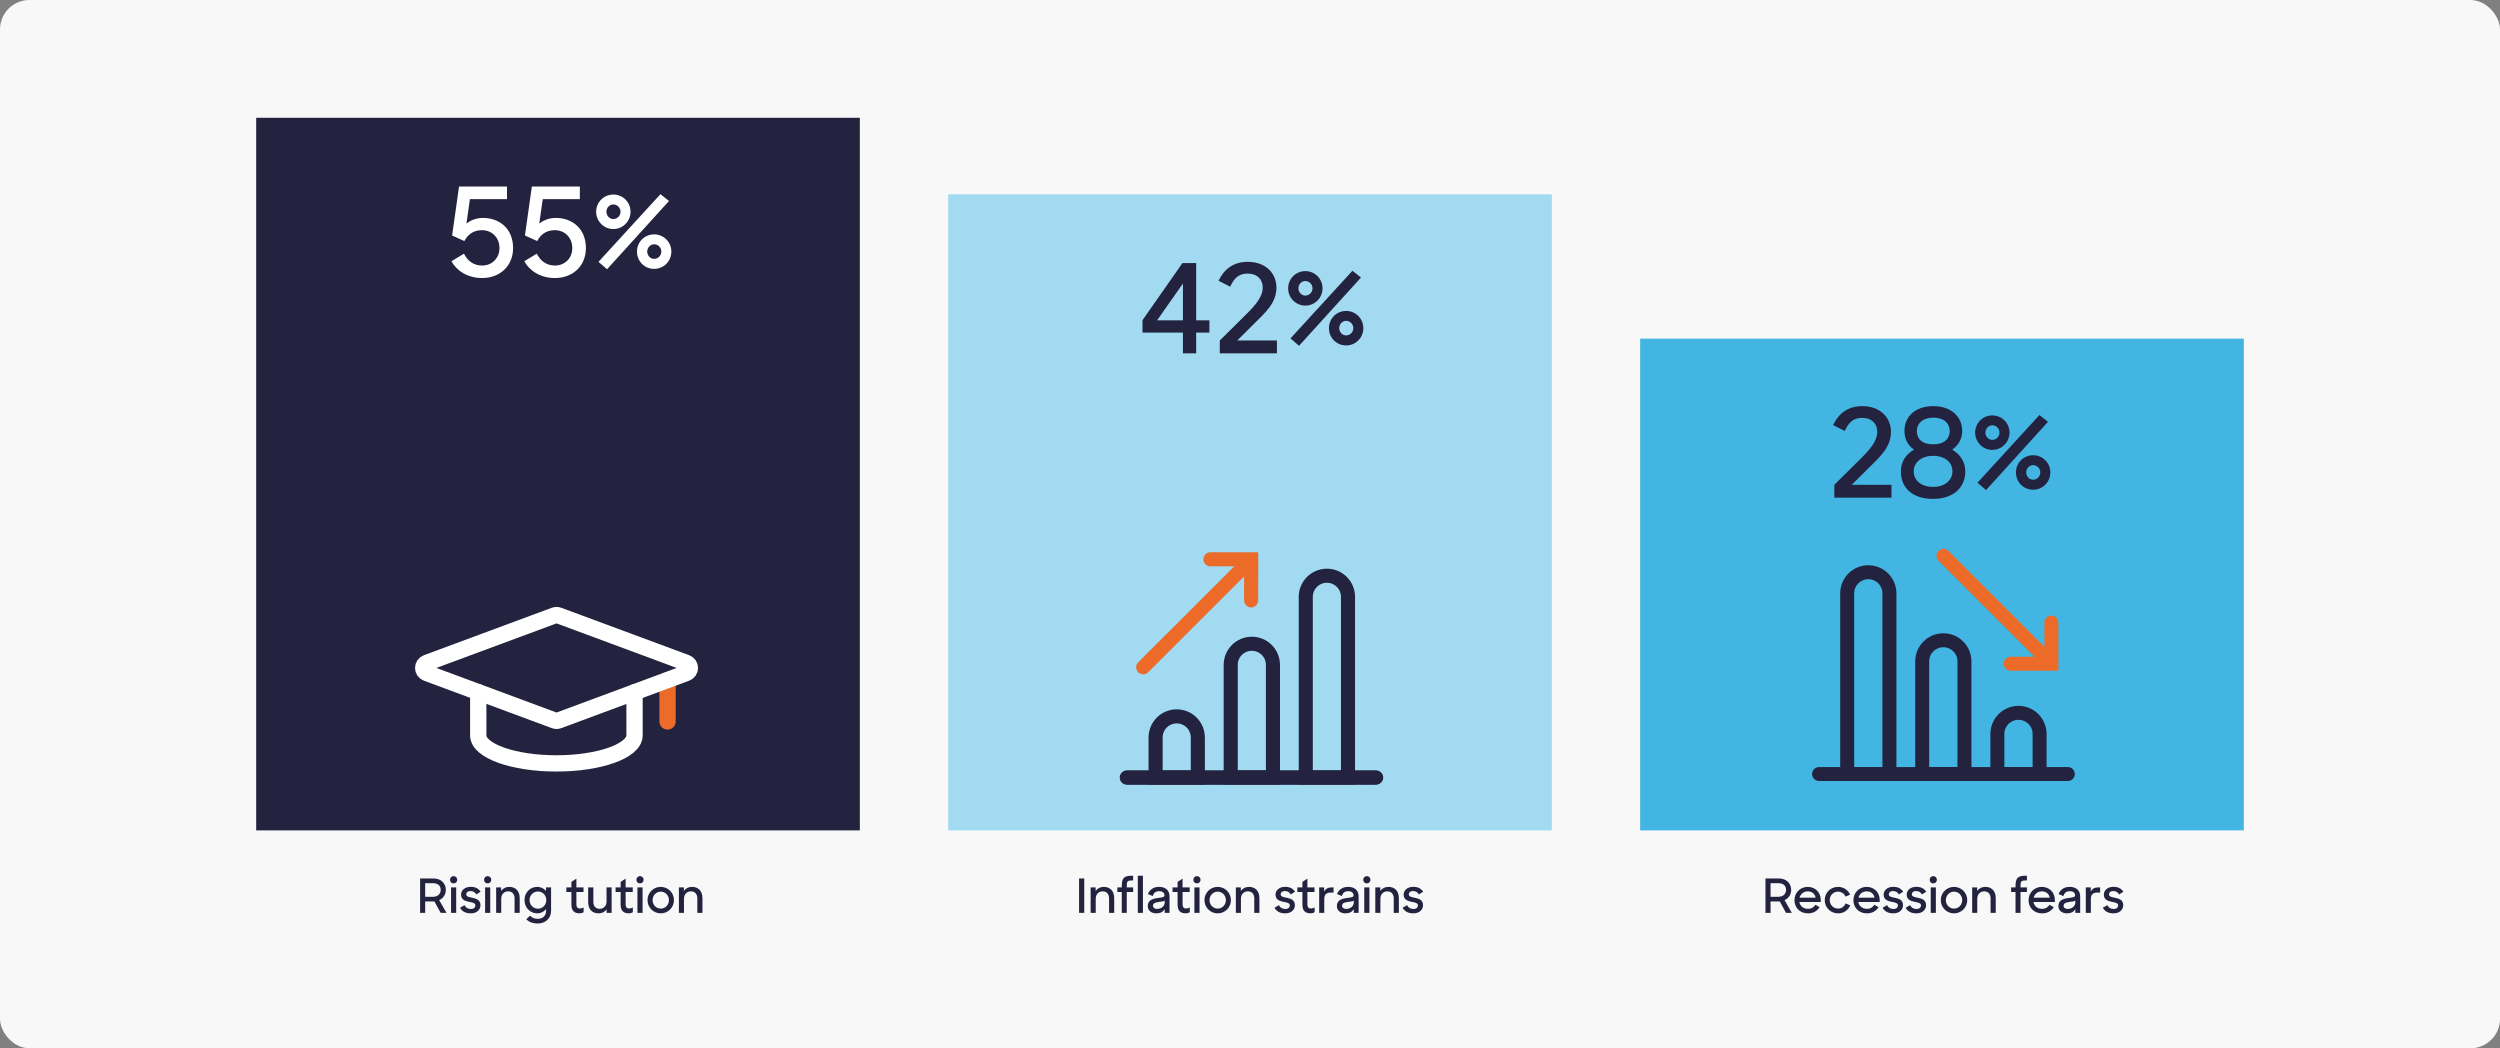
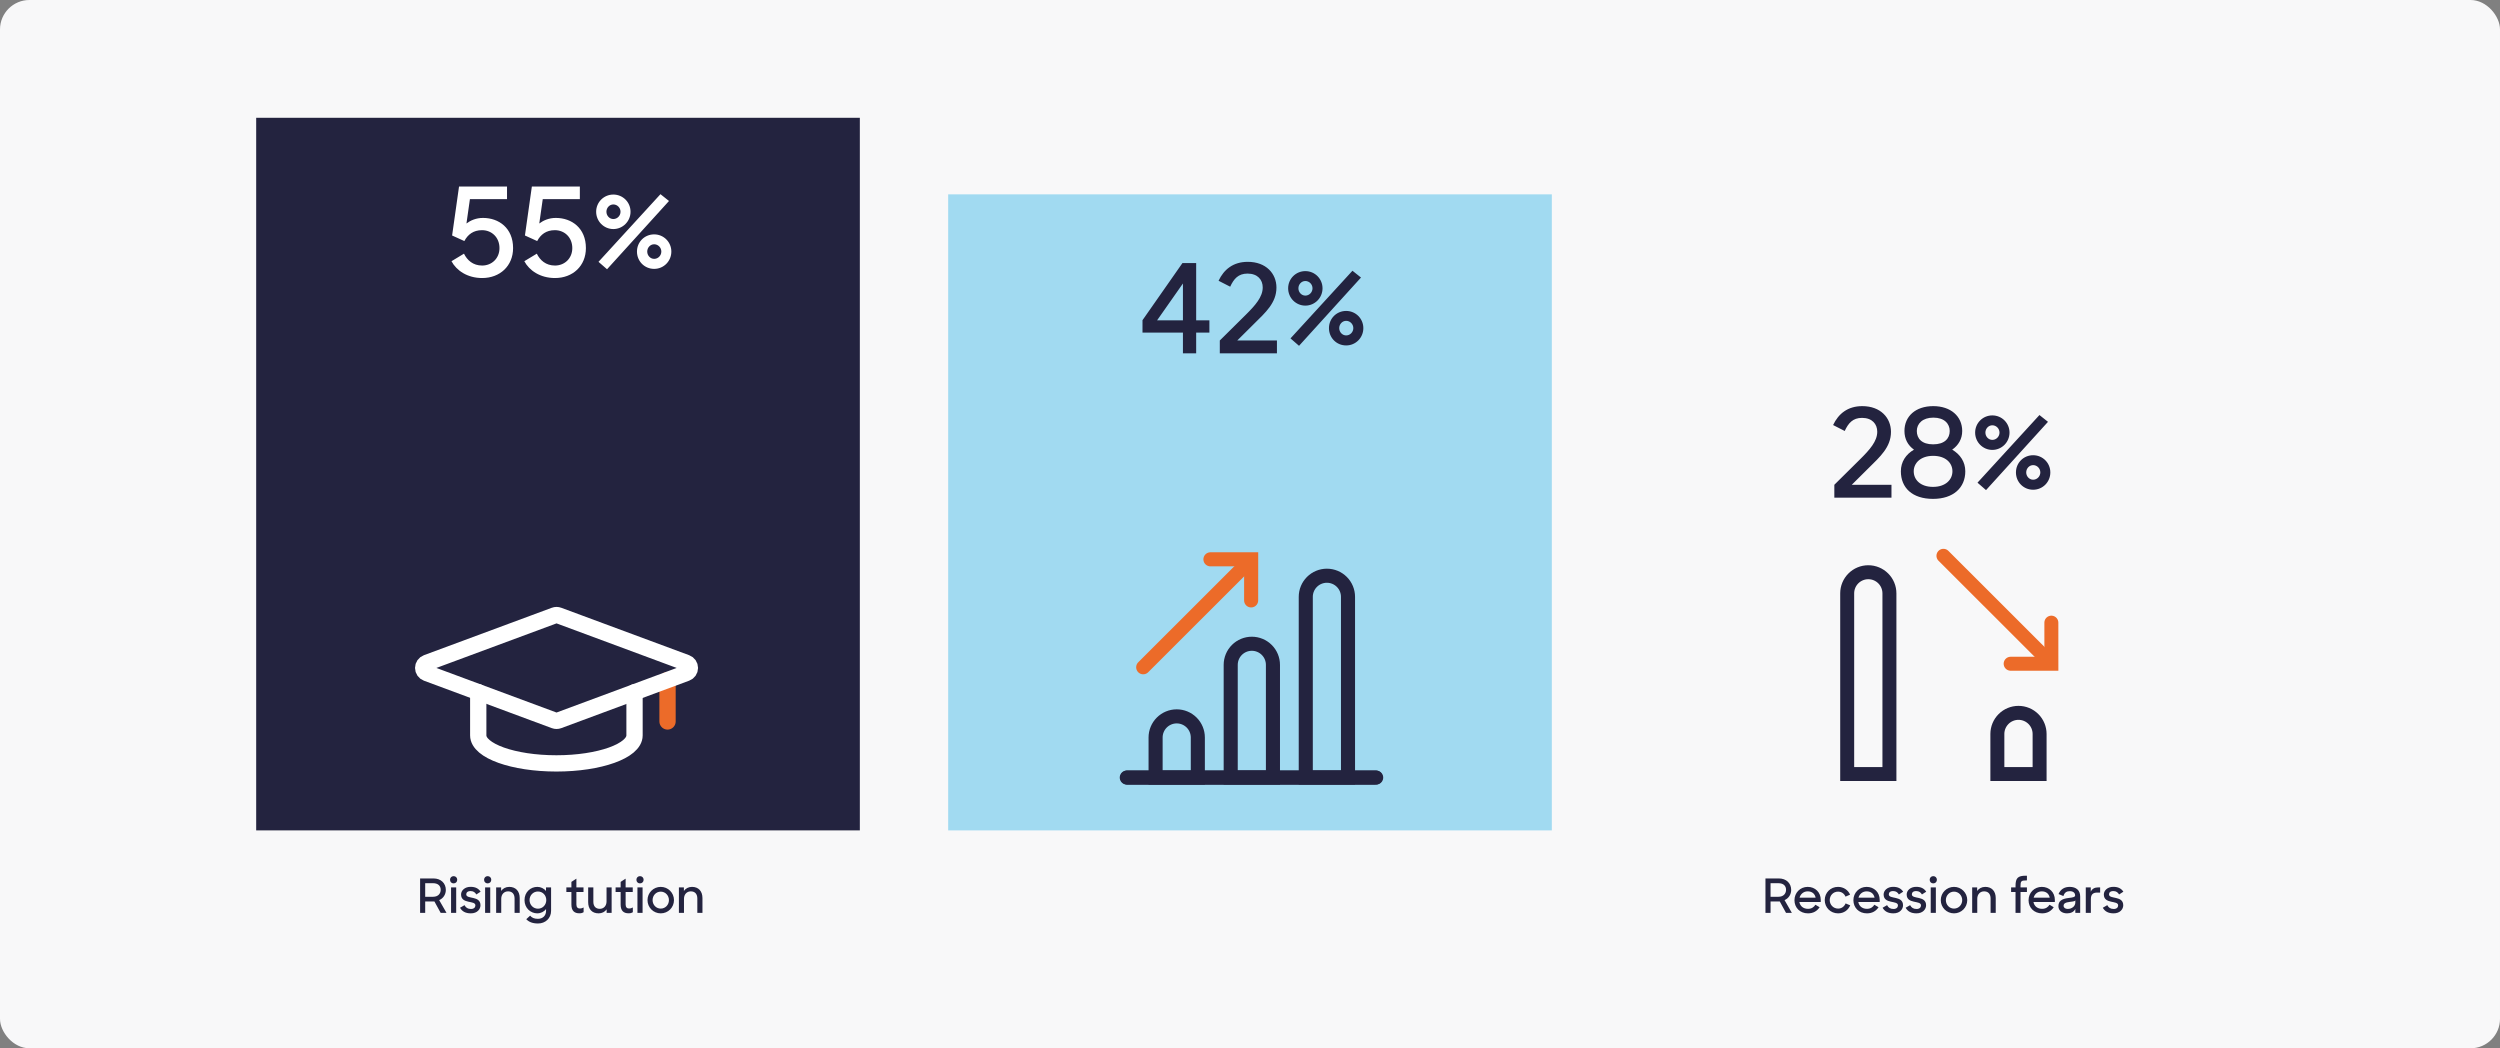
<svg xmlns="http://www.w3.org/2000/svg" width="849" height="356" viewBox="0 0 849 356" fill="none">
  <rect x="0" y="0" width="849" height="356" fill="#808080" stroke="none" />
  <rect width="849" height="356" rx="10" fill="#F8F8F9" />
  <rect x="87" y="40" width="205" height="242" fill="#23233F" />
  <path d="M226.696 230.939V245.007" stroke="#EC6B29" stroke-width="5.531" stroke-linecap="round" stroke-linejoin="round" />
  <path d="M233.093 228.561L189.645 244.685C189.229 244.84 188.771 244.84 188.355 244.685L144.907 228.561C144.554 228.43 144.25 228.194 144.035 227.885C143.82 227.576 143.705 227.209 143.705 226.832C143.705 226.456 143.82 226.089 144.035 225.78C144.25 225.471 144.554 225.235 144.907 225.104L188.355 208.99C188.771 208.834 189.229 208.834 189.645 208.99L233.093 225.104C233.446 225.235 233.75 225.471 233.965 225.78C234.18 226.089 234.295 226.456 234.295 226.832C234.295 227.209 234.18 227.576 233.965 227.885C233.75 228.194 233.446 228.43 233.093 228.561Z" stroke="white" stroke-width="5.531" stroke-linecap="round" stroke-linejoin="round" />
  <path d="M162.413 235.06V249.746C162.413 254.991 174.296 259.25 188.954 259.25C203.612 259.25 215.486 254.991 215.486 249.746V235.097" stroke="white" stroke-width="5.531" stroke-linecap="round" stroke-linejoin="round" />
  <path d="M163.742 94.42C158.702 94.42 155.006 91.858 153.326 88.708L157.568 86.146C158.66 88.372 160.634 90.178 163.742 90.178C166.976 90.178 169.622 87.784 169.622 84.256C169.622 80.56 166.934 78.166 163.7 78.166C160.76 78.166 158.87 79.636 157.694 81.862L153.536 79.972L155.888 63.34H172.184V67.624H159.584L158.408 75.898C159.794 74.848 161.684 74.008 164.036 74.008C169.412 74.008 174.242 77.452 174.242 84.256C174.242 90.304 169.79 94.42 163.742 94.42ZM188.474 94.42C183.434 94.42 179.738 91.858 178.058 88.708L182.3 86.146C183.392 88.372 185.366 90.178 188.474 90.178C191.708 90.178 194.354 87.784 194.354 84.256C194.354 80.56 191.666 78.166 188.432 78.166C185.492 78.166 183.602 79.636 182.426 81.862L178.268 79.972L180.62 63.34H196.916V67.624H184.316L183.14 75.898C184.526 74.848 186.416 74.008 188.768 74.008C194.144 74.008 198.974 77.452 198.974 84.256C198.974 90.304 194.522 94.42 188.474 94.42ZM206.15 91.438L203.252 88.918L224.294 65.944L227.192 68.254L206.15 91.438ZM208.292 77.788C205.058 77.788 202.454 75.142 202.454 71.908C202.454 68.674 205.058 66.07 208.292 66.07C211.526 66.07 214.13 68.674 214.13 71.908C214.13 75.142 211.526 77.788 208.292 77.788ZM208.292 74.386C209.636 74.386 210.728 73.252 210.728 71.908C210.728 70.564 209.636 69.43 208.292 69.43C206.99 69.43 205.94 70.564 205.94 71.908C205.94 73.252 206.99 74.386 208.292 74.386ZM222.152 91.312C218.876 91.312 216.314 88.708 216.314 85.432C216.314 82.198 218.876 79.594 222.152 79.594C225.386 79.594 227.99 82.198 227.99 85.432C227.99 88.708 225.386 91.312 222.152 91.312ZM222.152 87.91C223.496 87.91 224.588 86.776 224.588 85.432C224.588 84.088 223.496 82.954 222.152 82.954C220.85 82.954 219.8 84.088 219.8 85.432C219.8 86.776 220.85 87.91 222.152 87.91Z" fill="white" />
  <path d="M142.668 310V298.32H147.212C149.756 298.32 151.404 299.968 151.404 302.224C151.404 303.68 150.588 305.072 149.148 305.68L151.628 310H149.644L147.532 306.144H144.396V310H142.668ZM147.068 299.936H144.396V304.544H147.068C148.844 304.544 149.66 303.408 149.66 302.176C149.66 300.848 148.78 299.936 147.068 299.936ZM153.18 310V301.36H154.924V310H153.18ZM152.828 298.768C152.828 298.064 153.34 297.536 154.044 297.536C154.764 297.536 155.276 298.064 155.276 298.768C155.276 299.472 154.764 300 154.044 300C153.324 300 152.828 299.472 152.828 298.768ZM159.858 310.176C158.082 310.16 156.93 309.52 156.226 308.272L157.746 307.392C158.194 308.24 158.85 308.688 159.922 308.688C160.962 308.688 161.442 308.128 161.442 307.456C161.442 305.664 156.578 307.136 156.578 303.76C156.578 302.416 157.842 301.168 159.794 301.168C161.474 301.168 162.498 301.744 163.218 302.816L161.762 303.76C161.346 303.072 160.818 302.608 159.794 302.608C158.77 302.608 158.338 303.12 158.338 303.728C158.338 305.488 163.17 304.032 163.17 307.44C163.17 308.704 162.13 310.192 159.858 310.176ZM164.742 310V301.36H166.486V310H164.742ZM164.39 298.768C164.39 298.064 164.902 297.536 165.606 297.536C166.326 297.536 166.838 298.064 166.838 298.768C166.838 299.472 166.326 300 165.606 300C164.886 300 164.39 299.472 164.39 298.768ZM168.492 310V301.36H170.188V302.56C170.78 301.728 171.74 301.184 172.94 301.184C175.132 301.184 176.492 302.624 176.492 304.992V310H174.748V305.12C174.748 303.648 173.98 302.704 172.54 302.704C171.228 302.704 170.22 303.68 170.22 305.232V310H168.492ZM182.461 310.176C180.205 310.176 178.125 308.384 178.125 305.68C178.125 302.96 180.157 301.184 182.477 301.184C183.645 301.184 184.765 301.728 185.421 302.592V301.36H187.149V309.312C187.149 311.872 185.197 313.616 182.717 313.616C180.861 313.616 179.613 313.104 178.717 312.16L180.029 310.96C180.653 311.696 181.437 312.032 182.685 312.032C184.333 312.032 185.437 310.944 185.437 309.376V308.704C184.781 309.616 183.629 310.176 182.461 310.176ZM182.685 308.592C184.317 308.592 185.517 307.28 185.517 305.664C185.517 304.064 184.317 302.752 182.685 302.752C181.085 302.752 179.837 304.032 179.837 305.664C179.837 307.296 181.085 308.592 182.685 308.592ZM196.768 310.16C195.056 310.16 194.048 309.312 194.048 307.184V302.912H192.336V301.36H194.048V299.488L195.744 298.384V301.36H198.16V302.912H195.744V307.168C195.744 308.112 196.224 308.528 196.896 308.528C197.36 308.528 197.696 308.448 198.192 308.176V309.792C197.888 309.984 197.488 310.16 196.768 310.16ZM203.31 310.176C201.022 310.176 199.742 308.736 199.742 306.352V301.36H201.502V306.24C201.502 307.696 202.238 308.64 203.694 308.64C204.99 308.64 205.982 307.664 205.982 306.128V301.36H207.71V310H206.014V308.816C205.422 309.648 204.462 310.176 203.31 310.176ZM213.487 310.16C211.775 310.16 210.767 309.312 210.767 307.184V302.912H209.055V301.36H210.767V299.488L212.463 298.384V301.36H214.879V302.912H212.463V307.168C212.463 308.112 212.943 308.528 213.615 308.528C214.079 308.528 214.415 308.448 214.911 308.176V309.792C214.607 309.984 214.207 310.16 213.487 310.16ZM216.476 310V301.36H218.22V310H216.476ZM216.124 298.768C216.124 298.064 216.636 297.536 217.34 297.536C218.06 297.536 218.572 298.064 218.572 298.768C218.572 299.472 218.06 300 217.34 300C216.62 300 216.124 299.472 216.124 298.768ZM224.387 310.176C221.891 310.176 219.891 308.176 219.891 305.68C219.891 303.184 221.891 301.184 224.387 301.184C226.883 301.184 228.883 303.184 228.883 305.68C228.883 308.176 226.883 310.176 224.387 310.176ZM224.387 308.56C225.955 308.56 227.171 307.28 227.171 305.68C227.171 304.08 225.939 302.8 224.387 302.8C222.819 302.8 221.619 304.08 221.619 305.68C221.619 307.28 222.819 308.56 224.387 308.56ZM230.555 310V301.36H232.251V302.56C232.843 301.728 233.803 301.184 235.003 301.184C237.195 301.184 238.555 302.624 238.555 304.992V310H236.811V305.12C236.811 303.648 236.043 302.704 234.603 302.704C233.291 302.704 232.283 303.68 232.283 305.232V310H230.555Z" fill="#23233F" />
  <rect x="322" y="66" width="205" height="216" fill="#A1DAF1" />
  <path d="M411.063 189.945H424.896L424.888 203.899" stroke="#EC6B29" stroke-width="4.781" stroke-miterlimit="10" stroke-linecap="round" />
  <path d="M424.092 190.774L388.232 226.602" stroke="#EC6B29" stroke-width="4.781" stroke-miterlimit="10" stroke-linecap="round" />
  <path d="M382.654 264.055H467.123" stroke="#23233F" stroke-width="4.781" stroke-miterlimit="10" stroke-linecap="round" />
  <path d="M382.877 264.055H467.346" stroke="#23233F" stroke-width="4.781" stroke-miterlimit="10" stroke-linecap="round" />
  <path d="M450.612 195.515C452.514 195.515 454.338 196.271 455.683 197.616C457.028 198.961 457.783 200.785 457.783 202.687V264.047H443.44V202.687C443.44 200.785 444.195 198.961 445.54 197.616C446.885 196.271 448.709 195.515 450.612 195.515Z" stroke="#23233F" stroke-width="4.781" stroke-miterlimit="10" stroke-linecap="round" />
  <path d="M425.12 218.617C427.022 218.617 428.846 219.372 430.191 220.717C431.536 222.062 432.292 223.887 432.292 225.789V264.039H417.948V225.789C417.948 223.887 418.703 222.062 420.048 220.717C421.393 219.372 423.218 218.617 425.12 218.617Z" stroke="#23233F" stroke-width="4.781" stroke-miterlimit="10" stroke-linecap="round" />
  <path d="M399.612 243.28C401.514 243.28 403.338 244.036 404.683 245.381C406.028 246.726 406.783 248.55 406.783 250.452V264.055H392.44V250.452C392.44 248.55 393.195 246.726 394.54 245.381C395.885 244.036 397.709 243.28 399.612 243.28Z" stroke="#23233F" stroke-width="4.781" stroke-miterlimit="10" stroke-linecap="round" />
  <path d="M401.724 120V112.944H387.99V108.744L401.556 89.34H406.218V108.786H410.712V112.944H406.218V120H401.724ZM392.946 108.786H401.724V96.27L392.946 108.786ZM414.245 120V115.632L422.981 106.98C426.299 103.704 428.819 100.848 428.819 97.614C428.819 95.01 427.097 92.91 423.653 92.91C420.503 92.91 418.991 94.716 417.773 97.362L413.825 95.346C415.631 91.524 418.781 88.92 423.737 88.92C429.953 88.92 433.481 92.91 433.481 97.656C433.481 102.864 429.743 106.14 425.921 109.92L420.167 115.632H433.649V120H414.245ZM441.15 117.438L438.252 114.918L459.294 91.944L462.192 94.254L441.15 117.438ZM443.292 103.788C440.058 103.788 437.454 101.142 437.454 97.908C437.454 94.674 440.058 92.07 443.292 92.07C446.526 92.07 449.13 94.674 449.13 97.908C449.13 101.142 446.526 103.788 443.292 103.788ZM443.292 100.386C444.636 100.386 445.728 99.252 445.728 97.908C445.728 96.564 444.636 95.43 443.292 95.43C441.99 95.43 440.94 96.564 440.94 97.908C440.94 99.252 441.99 100.386 443.292 100.386ZM457.152 117.312C453.876 117.312 451.314 114.708 451.314 111.432C451.314 108.198 453.876 105.594 457.152 105.594C460.386 105.594 462.99 108.198 462.99 111.432C462.99 114.708 460.386 117.312 457.152 117.312ZM457.152 113.91C458.496 113.91 459.588 112.776 459.588 111.432C459.588 110.088 458.496 108.954 457.152 108.954C455.85 108.954 454.8 110.088 454.8 111.432C454.8 112.776 455.85 113.91 457.152 113.91Z" fill="#23233F" />
-   <path d="M366.452 310V298.32H368.212V310H366.452ZM370.383 310V301.36H372.079V302.56C372.671 301.728 373.631 301.184 374.831 301.184C377.023 301.184 378.383 302.624 378.383 304.992V310H376.639V305.12C376.639 303.648 375.871 302.704 374.431 302.704C373.119 302.704 372.111 303.68 372.111 305.232V310H370.383ZM379.447 302.912V301.36H380.951V300.864C380.951 298.192 381.735 297.392 384.407 297.392H384.823V298.992H384.535C382.871 298.992 382.647 299.264 382.647 300.88V301.36H384.823V302.912H382.647V310H380.951V302.912H379.447ZM386.398 310V297.392H388.142V310H386.398ZM392.709 310.176C390.949 310.176 389.781 309.184 389.781 307.744C389.781 306.032 390.853 305.248 393.205 304.96C394.885 304.752 395.461 304.64 395.461 304.016C395.461 303.44 394.997 302.64 393.669 302.64C392.581 302.64 391.845 303.072 391.477 304.304L389.813 303.616C390.533 301.952 391.861 301.184 393.621 301.184C395.829 301.184 397.173 302.368 397.173 304.448V310H395.525V308.672C395.045 309.68 394.005 310.176 392.709 310.176ZM392.933 308.672C393.717 308.672 394.309 308.432 394.837 307.984C395.253 307.632 395.525 307.056 395.525 306.464V305.712C395.493 306.048 394.933 306.128 393.621 306.288C392.133 306.464 391.541 306.832 391.541 307.616C391.541 308.24 392.101 308.672 392.933 308.672ZM402.628 310.16C400.916 310.16 399.908 309.312 399.908 307.184V302.912H398.196V301.36H399.908V299.488L401.604 298.384V301.36H404.02V302.912H401.604V307.168C401.604 308.112 402.084 308.528 402.756 308.528C403.22 308.528 403.556 308.448 404.052 308.176V309.792C403.748 309.984 403.348 310.16 402.628 310.16ZM405.617 310V301.36H407.361V310H405.617ZM405.265 298.768C405.265 298.064 405.777 297.536 406.481 297.536C407.201 297.536 407.713 298.064 407.713 298.768C407.713 299.472 407.201 300 406.481 300C405.761 300 405.265 299.472 405.265 298.768ZM413.527 310.176C411.031 310.176 409.031 308.176 409.031 305.68C409.031 303.184 411.031 301.184 413.527 301.184C416.023 301.184 418.023 303.184 418.023 305.68C418.023 308.176 416.023 310.176 413.527 310.176ZM413.527 308.56C415.095 308.56 416.311 307.28 416.311 305.68C416.311 304.08 415.079 302.8 413.527 302.8C411.959 302.8 410.759 304.08 410.759 305.68C410.759 307.28 411.959 308.56 413.527 308.56ZM419.695 310V301.36H421.391V302.56C421.983 301.728 422.943 301.184 424.143 301.184C426.335 301.184 427.695 302.624 427.695 304.992V310H425.951V305.12C425.951 303.648 425.183 302.704 423.743 302.704C422.431 302.704 421.423 303.68 421.423 305.232V310H419.695ZM436.436 310.176C434.66 310.16 433.508 309.52 432.804 308.272L434.324 307.392C434.772 308.24 435.428 308.688 436.5 308.688C437.54 308.688 438.02 308.128 438.02 307.456C438.02 305.664 433.156 307.136 433.156 303.76C433.156 302.416 434.42 301.168 436.372 301.168C438.052 301.168 439.076 301.744 439.796 302.816L438.34 303.76C437.924 303.072 437.396 302.608 436.372 302.608C435.348 302.608 434.916 303.12 434.916 303.728C434.916 305.488 439.748 304.032 439.748 307.44C439.748 308.704 438.708 310.192 436.436 310.176ZM445.018 310.16C443.306 310.16 442.298 309.312 442.298 307.184V302.912H440.586V301.36H442.298V299.488L443.994 298.384V301.36H446.41V302.912H443.994V307.168C443.994 308.112 444.474 308.528 445.146 308.528C445.61 308.528 445.946 308.448 446.442 308.176V309.792C446.138 309.984 445.738 310.16 445.018 310.16ZM447.992 310V301.36H449.688V302.832C450.12 301.84 451.016 301.36 452.152 301.36H452.872V303.12H451.864C450.504 303.12 449.72 303.696 449.72 305.344V310H447.992ZM456.927 310.176C455.167 310.176 453.999 309.184 453.999 307.744C453.999 306.032 455.071 305.248 457.423 304.96C459.103 304.752 459.679 304.64 459.679 304.016C459.679 303.44 459.215 302.64 457.887 302.64C456.799 302.64 456.063 303.072 455.695 304.304L454.031 303.616C454.751 301.952 456.079 301.184 457.839 301.184C460.047 301.184 461.391 302.368 461.391 304.448V310H459.743V308.672C459.263 309.68 458.223 310.176 456.927 310.176ZM457.151 308.672C457.935 308.672 458.527 308.432 459.055 307.984C459.471 307.632 459.743 307.056 459.743 306.464V305.712C459.711 306.048 459.151 306.128 457.839 306.288C456.351 306.464 455.759 306.832 455.759 307.616C455.759 308.24 456.319 308.672 457.151 308.672ZM463.305 310V301.36H465.049V310H463.305ZM462.953 298.768C462.953 298.064 463.465 297.536 464.169 297.536C464.889 297.536 465.401 298.064 465.401 298.768C465.401 299.472 464.889 300 464.169 300C463.449 300 462.953 299.472 462.953 298.768ZM467.055 310V301.36H468.751V302.56C469.343 301.728 470.303 301.184 471.503 301.184C473.695 301.184 475.055 302.624 475.055 304.992V310H473.311V305.12C473.311 303.648 472.543 302.704 471.103 302.704C469.791 302.704 468.783 303.68 468.783 305.232V310H467.055ZM479.952 310.176C478.176 310.16 477.024 309.52 476.32 308.272L477.84 307.392C478.288 308.24 478.944 308.688 480.016 308.688C481.056 308.688 481.536 308.128 481.536 307.456C481.536 305.664 476.672 307.136 476.672 303.76C476.672 302.416 477.936 301.168 479.888 301.168C481.568 301.168 482.592 301.744 483.312 302.816L481.856 303.76C481.44 303.072 480.912 302.608 479.888 302.608C478.864 302.608 478.432 303.12 478.432 303.728C478.432 305.488 483.264 304.032 483.264 307.44C483.264 308.704 482.224 310.192 479.952 310.176Z" fill="#23233F" />
-   <rect x="557" y="115" width="205" height="167" fill="#42B5E2" />
  <path d="M682.815 225.406H696.649L696.641 211.453" stroke="#EC6B29" stroke-width="4.744" stroke-miterlimit="10" stroke-linecap="round" />
  <path d="M695.851 224.578L659.992 188.75" stroke="#EC6B29" stroke-width="4.744" stroke-miterlimit="10" stroke-linecap="round" />
-   <path d="M702.227 262.859H617.758" stroke="#23233F" stroke-width="4.744" stroke-miterlimit="10" stroke-linecap="round" />
  <path d="M641.648 262.859H627.305V201.5C627.305 199.598 628.06 197.774 629.405 196.429C630.75 195.084 632.574 194.328 634.476 194.328C636.379 194.328 638.203 195.084 639.548 196.429C640.893 197.774 641.648 199.598 641.648 201.5V262.859Z" stroke="#23233F" stroke-width="4.744" stroke-miterlimit="10" stroke-linecap="round" />
-   <path d="M667.125 262.852H652.781V224.602C652.781 222.699 653.536 220.875 654.881 219.53C656.226 218.185 658.051 217.43 659.953 217.43C661.855 217.43 663.679 218.185 665.024 219.53C666.369 220.875 667.125 222.699 667.125 224.602V262.852Z" stroke="#23233F" stroke-width="4.744" stroke-miterlimit="10" stroke-linecap="round" />
  <path d="M692.648 262.859H678.305V249.257C678.305 247.355 679.06 245.53 680.405 244.185C681.75 242.84 683.574 242.085 685.476 242.085C687.379 242.085 689.203 242.84 690.548 244.185C691.893 245.53 692.648 247.355 692.648 249.257V262.859Z" stroke="#23233F" stroke-width="4.744" stroke-miterlimit="10" stroke-linecap="round" />
  <path d="M622.939 169V164.632L631.675 155.98C634.993 152.704 637.513 149.848 637.513 146.614C637.513 144.01 635.791 141.91 632.347 141.91C629.197 141.91 627.685 143.716 626.467 146.362L622.519 144.346C624.325 140.524 627.475 137.92 632.431 137.92C638.647 137.92 642.175 141.91 642.175 146.656C642.175 151.864 638.437 155.14 634.615 158.92L628.861 164.632H642.343V169H622.939ZM656.453 169.42C649.397 169.42 645.533 165.64 645.533 160.054C645.533 156.862 647.213 154.3 649.985 152.704C647.927 151.234 646.751 149.092 646.751 146.362C646.751 141.364 650.531 137.92 656.537 137.92C662.459 137.92 666.365 141.364 666.365 146.362C666.365 149.092 665.063 151.234 662.963 152.704C665.693 154.3 667.415 156.862 667.415 160.054C667.415 165.64 663.341 169.42 656.453 169.42ZM656.453 165.346C660.653 165.346 663.047 162.952 663.047 160.054C663.047 157.198 660.737 154.804 656.495 154.804C652.253 154.804 649.901 157.24 649.901 160.054C649.901 162.952 652.211 165.346 656.453 165.346ZM656.495 150.898C660.359 150.898 662.123 148.924 662.123 146.362C662.123 143.884 660.275 141.826 656.579 141.826C652.883 141.826 650.951 143.884 650.951 146.362C650.951 148.924 652.631 150.898 656.495 150.898ZM674.453 166.438L671.555 163.918L692.597 140.944L695.495 143.254L674.453 166.438ZM676.595 152.788C673.361 152.788 670.757 150.142 670.757 146.908C670.757 143.674 673.361 141.07 676.595 141.07C679.829 141.07 682.433 143.674 682.433 146.908C682.433 150.142 679.829 152.788 676.595 152.788ZM676.595 149.386C677.939 149.386 679.031 148.252 679.031 146.908C679.031 145.564 677.939 144.43 676.595 144.43C675.293 144.43 674.243 145.564 674.243 146.908C674.243 148.252 675.293 149.386 676.595 149.386ZM690.455 166.312C687.179 166.312 684.617 163.708 684.617 160.432C684.617 157.198 687.179 154.594 690.455 154.594C693.689 154.594 696.293 157.198 696.293 160.432C696.293 163.708 693.689 166.312 690.455 166.312ZM690.455 162.91C691.799 162.91 692.891 161.776 692.891 160.432C692.891 159.088 691.799 157.954 690.455 157.954C689.153 157.954 688.103 159.088 688.103 160.432C688.103 161.776 689.153 162.91 690.455 162.91Z" fill="#23233F" />
  <path d="M599.551 310V298.32H604.095C606.639 298.32 608.287 299.968 608.287 302.224C608.287 303.68 607.471 305.072 606.031 305.68L608.511 310H606.527L604.415 306.144H601.279V310H599.551ZM603.951 299.936H601.279V304.544H603.951C605.727 304.544 606.543 303.408 606.543 302.176C606.543 300.848 605.663 299.936 603.951 299.936ZM613.991 310.176C611.239 310.176 609.399 308.224 609.399 305.712C609.399 303.168 611.351 301.184 613.895 301.184C616.439 301.184 618.327 303.04 618.327 305.6V306.32H611.063C611.319 307.712 612.407 308.64 613.991 308.64C615.207 308.64 616.007 308.08 616.519 307.248L617.943 308.096C617.111 309.344 615.863 310.176 613.991 310.176ZM613.895 302.704C612.519 302.704 611.463 303.6 611.127 304.848H616.583C616.327 303.488 615.319 302.704 613.895 302.704ZM624.208 310.176C621.632 310.176 619.68 308.176 619.68 305.68C619.68 303.136 621.664 301.184 624.192 301.184C626.096 301.184 627.632 302.272 628.288 303.824L626.736 304.496C626.288 303.44 625.36 302.8 624.192 302.8C622.576 302.8 621.376 304.08 621.376 305.68C621.376 307.264 622.608 308.56 624.224 308.56C625.456 308.56 626.352 307.792 626.768 306.8L628.336 307.456C627.648 309.056 626.208 310.176 624.208 310.176ZM634.006 310.176C631.254 310.176 629.414 308.224 629.414 305.712C629.414 303.168 631.366 301.184 633.91 301.184C636.454 301.184 638.342 303.04 638.342 305.6V306.32H631.078C631.334 307.712 632.422 308.64 634.006 308.64C635.222 308.64 636.022 308.08 636.534 307.248L637.958 308.096C637.126 309.344 635.878 310.176 634.006 310.176ZM633.91 302.704C632.534 302.704 631.478 303.6 631.142 304.848H636.598C636.342 303.488 635.334 302.704 633.91 302.704ZM642.959 310.176C641.183 310.16 640.031 309.52 639.327 308.272L640.847 307.392C641.295 308.24 641.951 308.688 643.023 308.688C644.063 308.688 644.543 308.128 644.543 307.456C644.543 305.664 639.679 307.136 639.679 303.76C639.679 302.416 640.943 301.168 642.895 301.168C644.575 301.168 645.599 301.744 646.319 302.816L644.863 303.76C644.447 303.072 643.919 302.608 642.895 302.608C641.871 302.608 641.439 303.12 641.439 303.728C641.439 305.488 646.271 304.032 646.271 307.44C646.271 308.704 645.231 310.192 642.959 310.176ZM650.788 310.176C649.012 310.16 647.86 309.52 647.156 308.272L648.676 307.392C649.124 308.24 649.78 308.688 650.852 308.688C651.892 308.688 652.372 308.128 652.372 307.456C652.372 305.664 647.508 307.136 647.508 303.76C647.508 302.416 648.772 301.168 650.724 301.168C652.404 301.168 653.428 301.744 654.148 302.816L652.692 303.76C652.276 303.072 651.748 302.608 650.724 302.608C649.7 302.608 649.268 303.12 649.268 303.728C649.268 305.488 654.1 304.032 654.1 307.44C654.1 308.704 653.06 310.192 650.788 310.176ZM655.672 310V301.36H657.416V310H655.672ZM655.32 298.768C655.32 298.064 655.832 297.536 656.536 297.536C657.256 297.536 657.768 298.064 657.768 298.768C657.768 299.472 657.256 300 656.536 300C655.816 300 655.32 299.472 655.32 298.768ZM663.582 310.176C661.086 310.176 659.086 308.176 659.086 305.68C659.086 303.184 661.086 301.184 663.582 301.184C666.078 301.184 668.078 303.184 668.078 305.68C668.078 308.176 666.078 310.176 663.582 310.176ZM663.582 308.56C665.15 308.56 666.366 307.28 666.366 305.68C666.366 304.08 665.134 302.8 663.582 302.8C662.014 302.8 660.814 304.08 660.814 305.68C660.814 307.28 662.014 308.56 663.582 308.56ZM669.75 310V301.36H671.446V302.56C672.038 301.728 672.998 301.184 674.198 301.184C676.39 301.184 677.75 302.624 677.75 304.992V310H676.006V305.12C676.006 303.648 675.238 302.704 673.798 302.704C672.486 302.704 671.478 303.68 671.478 305.232V310H669.75ZM682.971 302.912V301.36H684.475V300.864C684.475 298.192 685.259 297.392 687.931 297.392H688.347V298.992H688.059C686.395 298.992 686.171 299.264 686.171 300.88V301.36H688.347V302.912H686.171V310H684.475V302.912H682.971ZM693.491 310.176C690.739 310.176 688.899 308.224 688.899 305.712C688.899 303.168 690.851 301.184 693.395 301.184C695.939 301.184 697.827 303.04 697.827 305.6V306.32H690.563C690.819 307.712 691.907 308.64 693.491 308.64C694.707 308.64 695.507 308.08 696.019 307.248L697.443 308.096C696.611 309.344 695.363 310.176 693.491 310.176ZM693.395 302.704C692.019 302.704 690.963 303.6 690.627 304.848H696.083C695.827 303.488 694.819 302.704 693.395 302.704ZM701.966 310.176C700.206 310.176 699.038 309.184 699.038 307.744C699.038 306.032 700.11 305.248 702.462 304.96C704.142 304.752 704.718 304.64 704.718 304.016C704.718 303.44 704.254 302.64 702.926 302.64C701.838 302.64 701.102 303.072 700.734 304.304L699.07 303.616C699.79 301.952 701.118 301.184 702.878 301.184C705.086 301.184 706.43 302.368 706.43 304.448V310H704.782V308.672C704.302 309.68 703.262 310.176 701.966 310.176ZM702.19 308.672C702.974 308.672 703.566 308.432 704.094 307.984C704.51 307.632 704.782 307.056 704.782 306.464V305.712C704.75 306.048 704.19 306.128 702.878 306.288C701.39 306.464 700.798 306.832 700.798 307.616C700.798 308.24 701.358 308.672 702.19 308.672ZM708.328 310V301.36H710.024V302.832C710.456 301.84 711.352 301.36 712.488 301.36H713.208V303.12H712.2C710.84 303.12 710.056 303.696 710.056 305.344V310H708.328ZM717.741 310.176C715.965 310.16 714.813 309.52 714.109 308.272L715.629 307.392C716.077 308.24 716.733 308.688 717.805 308.688C718.845 308.688 719.325 308.128 719.325 307.456C719.325 305.664 714.461 307.136 714.461 303.76C714.461 302.416 715.725 301.168 717.677 301.168C719.357 301.168 720.381 301.744 721.101 302.816L719.645 303.76C719.229 303.072 718.701 302.608 717.677 302.608C716.653 302.608 716.221 303.12 716.221 303.728C716.221 305.488 721.053 304.032 721.053 307.44C721.053 308.704 720.013 310.192 717.741 310.176Z" fill="#23233F" />
</svg>